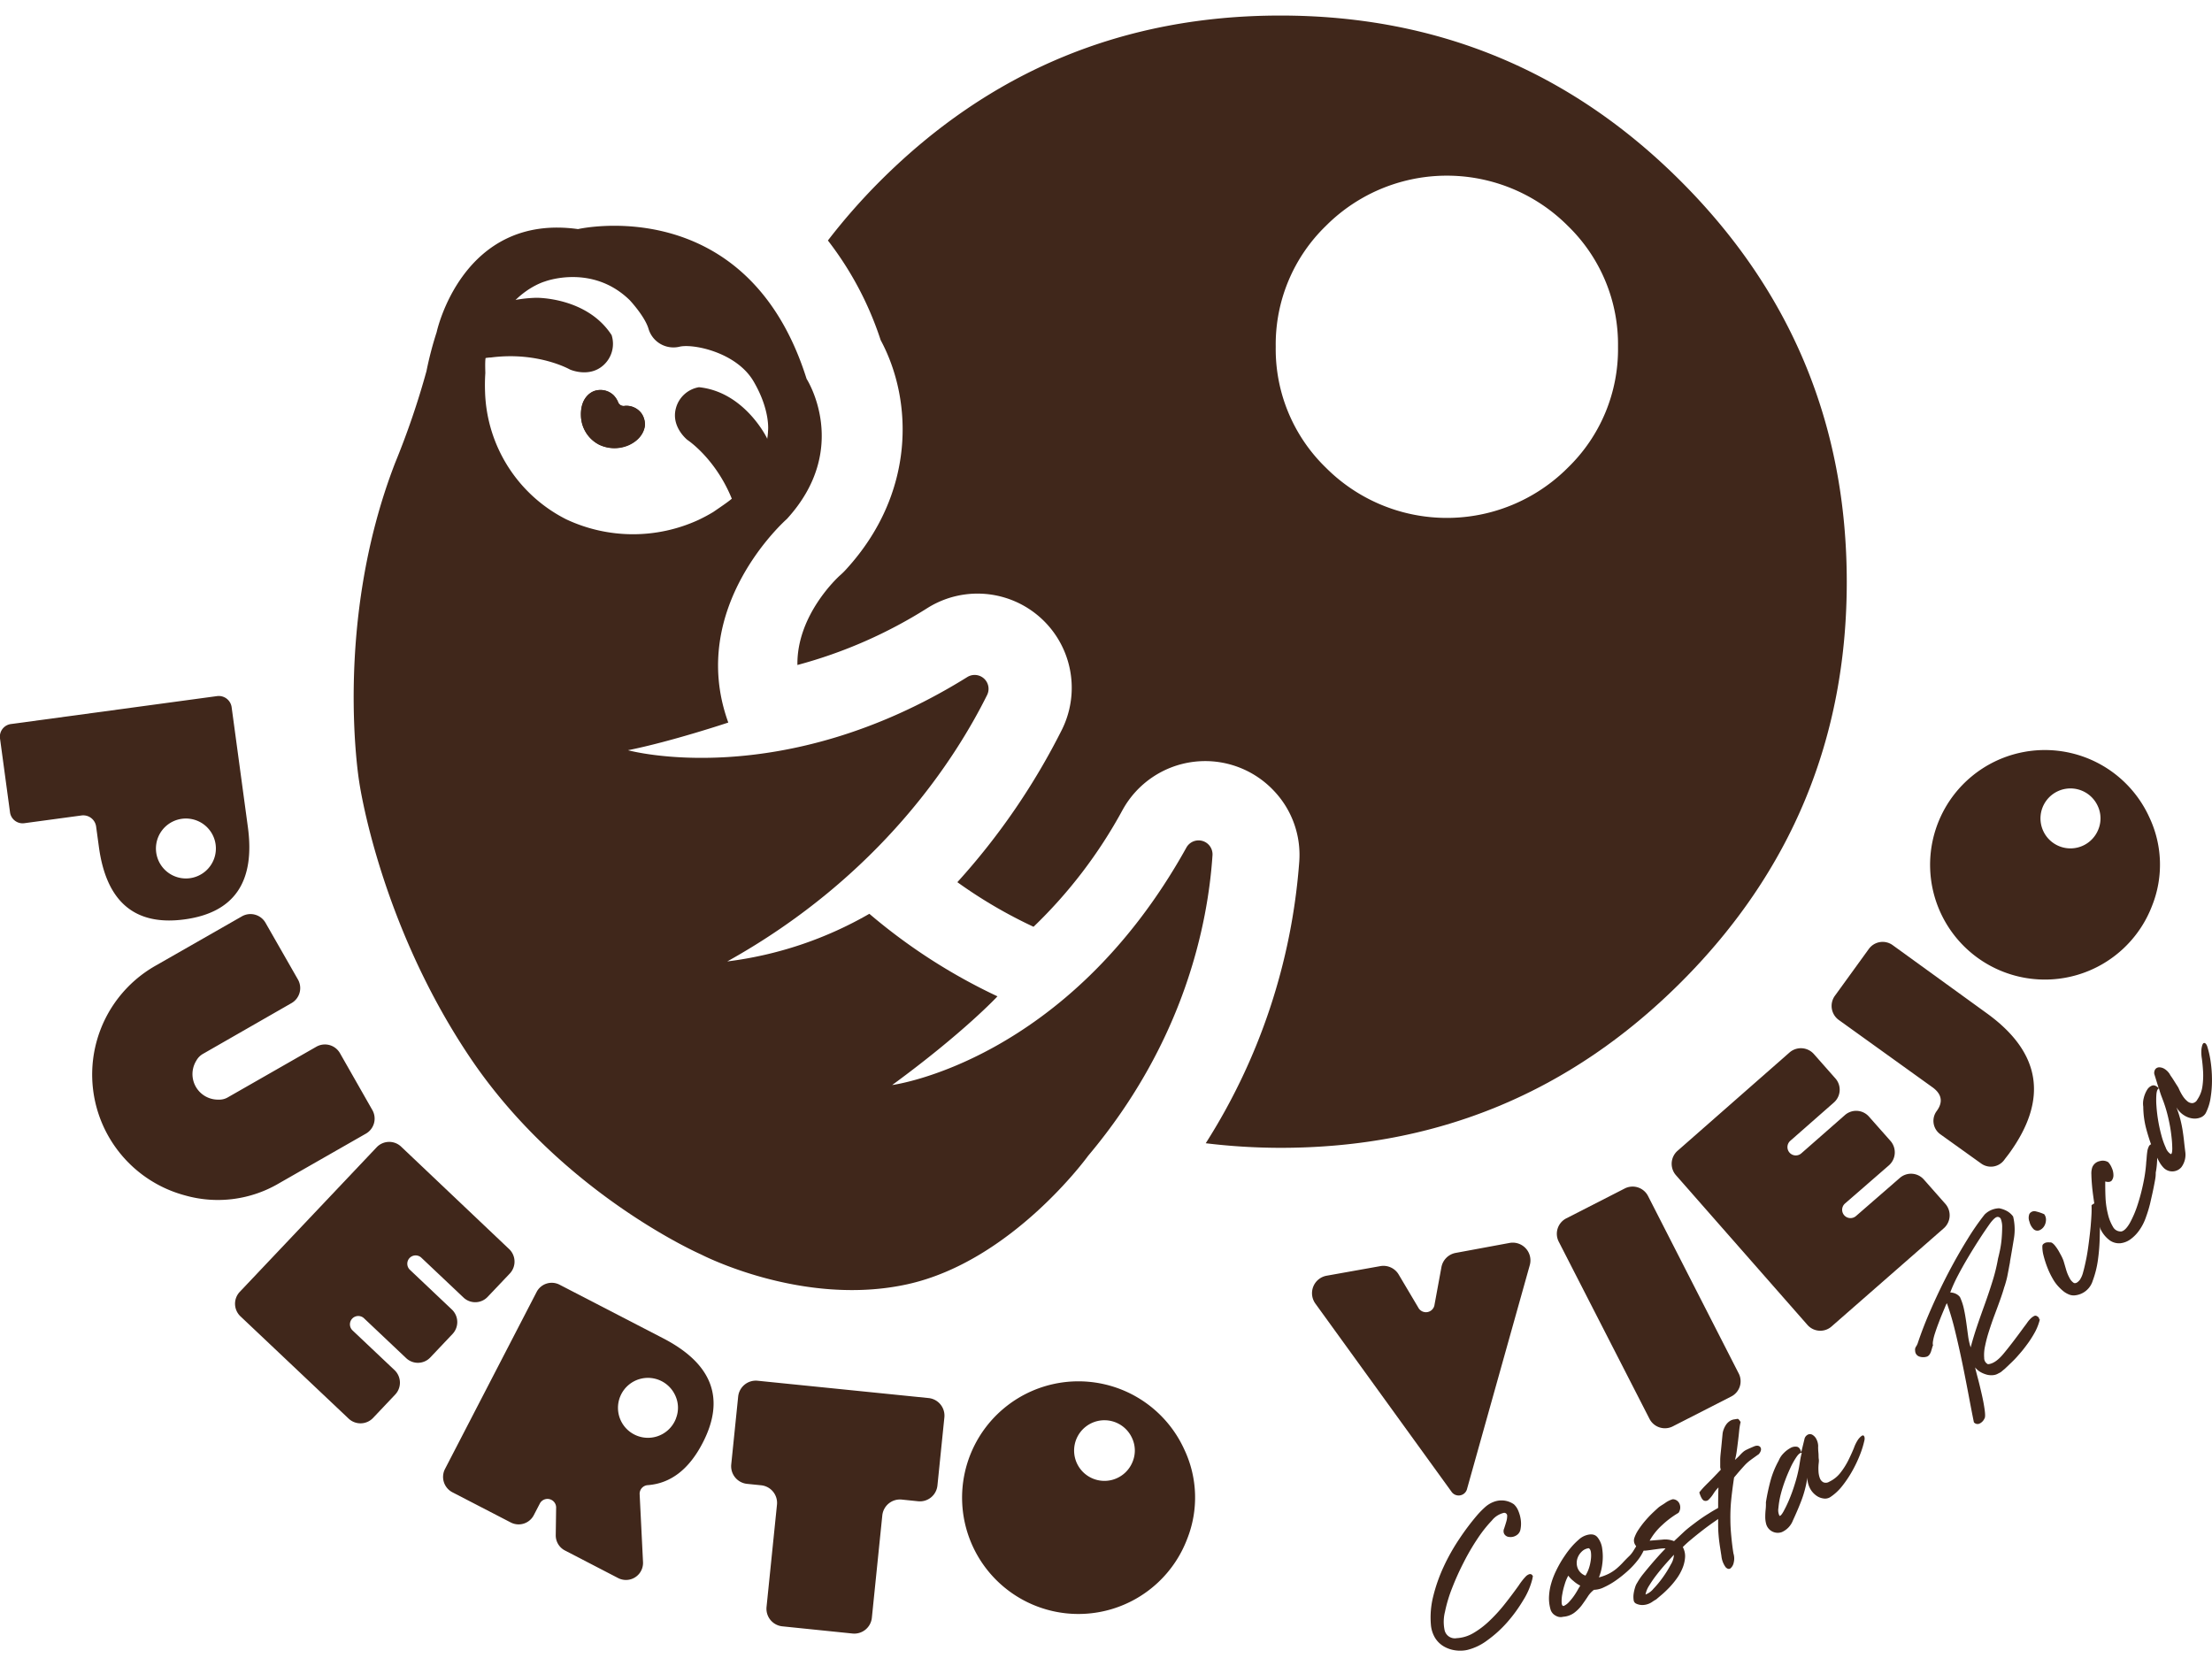
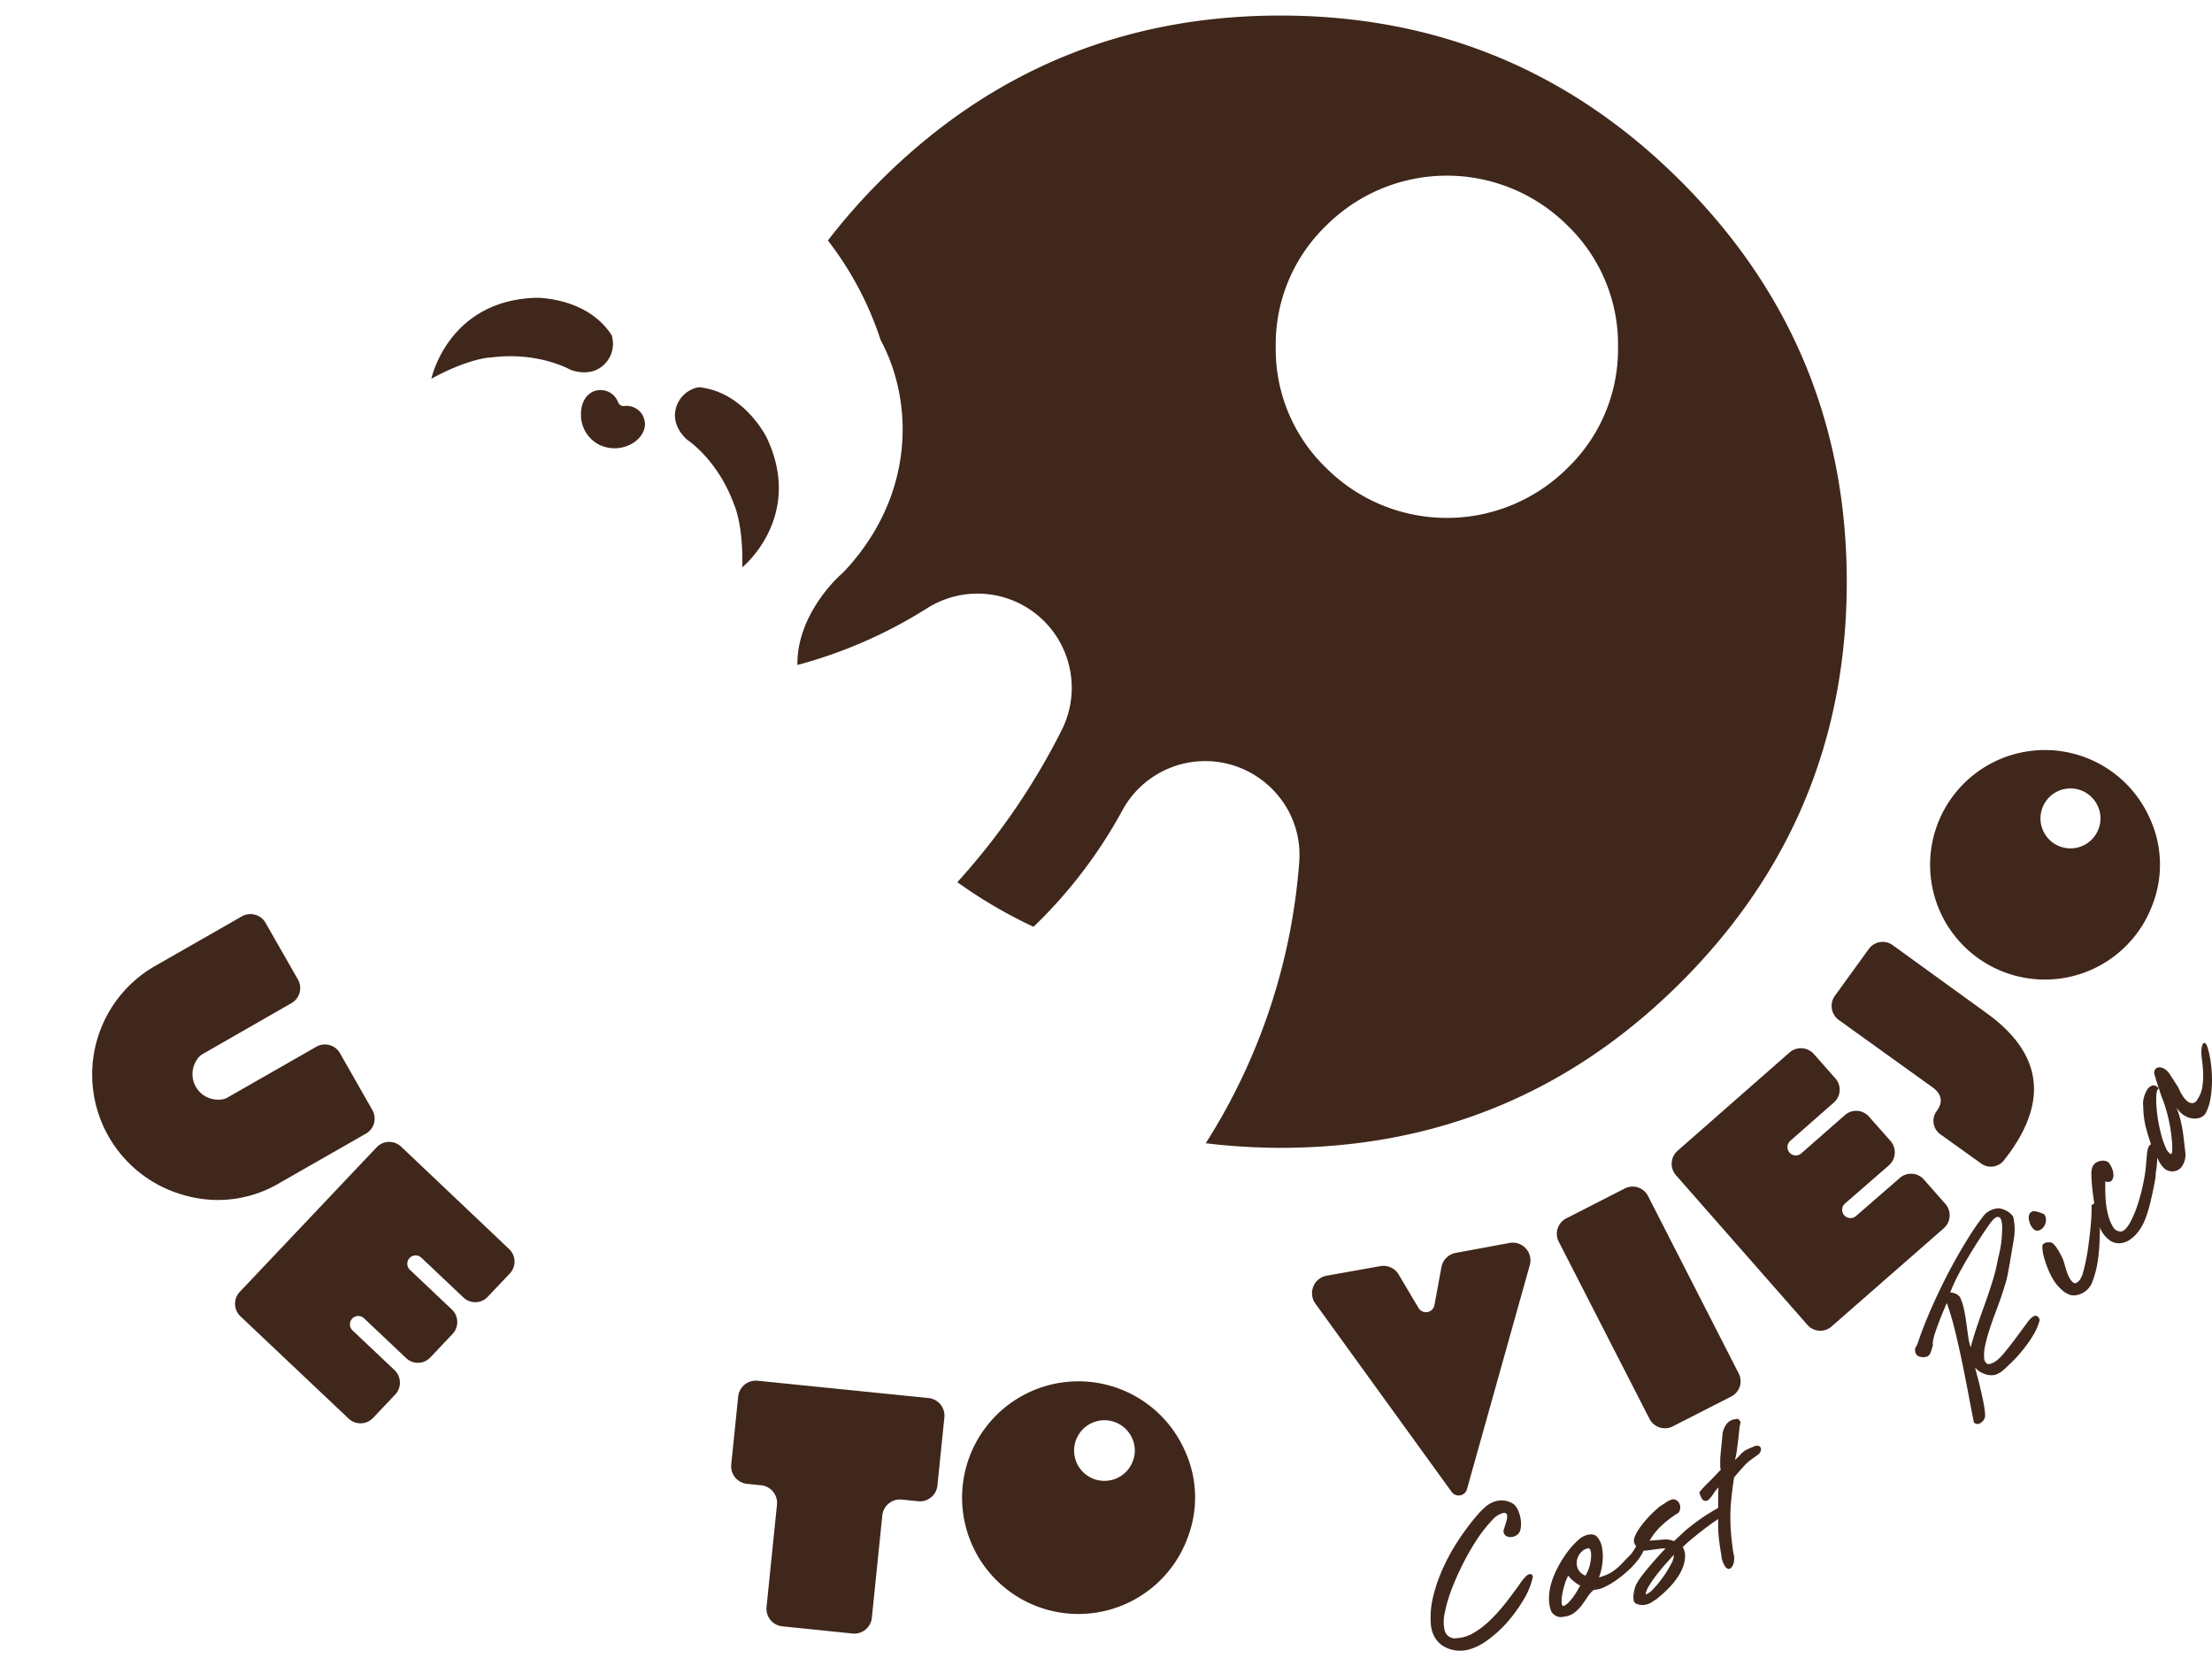
<svg xmlns="http://www.w3.org/2000/svg" id="Capa_1" data-name="Capa 1" viewBox="0 0 510.74 384.75">
  <defs>
    <style>.cls-1{fill:#40271b;}</style>
  </defs>
  <path class="cls-1" d="M171.39,131s14.36-11.64,5.61-30c0,0-5.15-10.52-15.61-11.59a6.64,6.64,0,0,0-5.32,4.83c-1.19,4.34,2.66,7.35,2.66,7.35s7.09,4.63,10.79,15C169.52,116.58,171.62,120.94,171.39,131Z" />
  <path class="cls-1" d="M138.38,102.71a7.72,7.72,0,0,1-4.23-6.64c-.19-4.85,3.12-5.78,3.12-5.78a4.38,4.38,0,0,1,4.42,1,5.1,5.1,0,0,1,1,1.5,1.36,1.36,0,0,0,1.6.94,4.33,4.33,0,0,1,3.88,1.81,4.52,4.52,0,0,1,.75,2.6s0,2.91-3.63,4.63A8.19,8.19,0,0,1,138.38,102.71Z" />
  <path class="cls-1" d="M99.6,87.44s3.83-18.08,24.19-18.68c0,0,11.71-.2,17.43,8.62a6.63,6.63,0,0,1-1.88,6.94c-3.31,3-7.75,1-7.75,1s-7.35-4.2-18.27-2.77C113.32,82.52,108.49,82.63,99.6,87.44Z" />
-   <path class="cls-1" d="M273.92,195.73C246.4,245.25,206,250.54,206,250.54c16.64-12.19,24.31-20.48,24.31-20.48A132.35,132.35,0,0,1,200.73,211a87.27,87.27,0,0,1-32.81,11c35.43-19.73,52.76-46.95,60-61.52a3.21,3.21,0,0,0-4.6-4.13C180.42,183.05,145,173.23,145,173.23c10-2,23.16-6.39,23.16-6.39-9.68-26.7,13.52-47,13.52-47,14.91-16.31,4.56-32.36,4.56-32.36-13.72-43.57-52.78-34.58-52.78-34.58C106.7,49.17,100.82,76.7,100.82,76.7a81.05,81.05,0,0,0-2.35,9,186,186,0,0,1-7.23,21.17c-14.37,37.1-8.31,73.59-8.31,73.59s4.52,32.43,25.65,63.8,53.33,45.42,53.33,45.42,23.45,12.19,47.61,6.86,41.71-29.64,41.71-29.64c22.3-26.5,27.68-53.68,28.73-69.42A3.22,3.22,0,0,0,273.92,195.73ZM112,90.55a42.48,42.48,0,0,1,.06-4.41c-.09-3.94-.09-3.94,1.65-8.38C117.43,67.33,125.8,65,125.8,65s10.9-4.17,19.59,4.3c0,0,3.48,3.7,4.35,6.62a6,6,0,0,0,7.1,4.15c3.09-.78,13.2,1.23,17.16,8s3.33,11.49,3.33,11.49,0,6.65-5.89,13.21c-2.42,2.53-2.87,2.79-6.76,5.46a38.42,38.42,0,0,1-3.4,1.82,36.22,36.22,0,0,1-30.55-.14A34.13,34.13,0,0,1,112,90.55Z" />
-   <path class="cls-1" d="M148.16,95.51a4.33,4.33,0,0,0-3.88-1.81,1.36,1.36,0,0,1-1.6-.94,5.1,5.1,0,0,0-1-1.5,4.38,4.38,0,0,0-4.42-1s-3.31.93-3.12,5.78a7.72,7.72,0,0,0,4.23,6.64,8.19,8.19,0,0,0,6.9,0c3.65-1.72,3.63-4.63,3.63-4.63A4.52,4.52,0,0,0,148.16,95.51Z" />
  <path class="cls-1" d="M388.11,41.86Q349.85,3.59,295.63,3.59T203.16,41.86a141.48,141.48,0,0,0-12,13.67,76.26,76.26,0,0,1,12.18,23c7.57,14.07,8,35.46-7.95,52.91a16.43,16.43,0,0,1-1.45,1.43c-.43.38-10,9.12-9.82,20.68a108.72,108.72,0,0,0,30.1-13.2,21.75,21.75,0,0,1,31,28.08,157.6,157.6,0,0,1-24.17,35.27A109.35,109.35,0,0,0,238.64,214a110.4,110.4,0,0,0,20.57-27,21.77,21.77,0,0,1,35-4.32,21.45,21.45,0,0,1,5.78,16.3,140.34,140.34,0,0,1-21.59,65,143.52,143.52,0,0,0,17.27,1.06q54.21,0,92.48-38.26t38.26-92.48Q426.37,80.12,388.11,41.86ZM362,108a39.44,39.44,0,0,1-55.85,0,38.09,38.09,0,0,1-11.59-27.93,38.1,38.1,0,0,1,11.59-27.92,39.44,39.44,0,0,1,55.85,0,38.1,38.1,0,0,1,11.59,27.92A38.09,38.09,0,0,1,362,108Z" />
  <path class="cls-1" d="M52.58,253.4l20.51-11.73a4,4,0,0,1,5.38,1.47L86,256.36a4,4,0,0,1-1.47,5.38l-20,11.43A27.81,27.81,0,0,1,42.63,276a28.89,28.89,0,0,1-6.74-53l20-11.43A4,4,0,0,1,61.26,213l7.56,13.22a4,4,0,0,1-1.47,5.38L46.84,243.36a4,4,0,0,0-1.51,1.55,5.89,5.89,0,0,0,5.14,9A3.9,3.9,0,0,0,52.58,253.4Z" />
  <path class="cls-1" d="M117.77,294l-5.18,5.46a3.94,3.94,0,0,1-5.57.15l-9.73-9.2a1.93,1.93,0,0,0-2.72.07h0a1.93,1.93,0,0,0,.07,2.72l9.73,9.21a4,4,0,0,1,.15,5.58l-5.17,5.46a3.94,3.94,0,0,1-5.57.15l-9.73-9.2a1.93,1.93,0,0,0-2.72.07h0a1.93,1.93,0,0,0,.07,2.73l9.73,9.2a4,4,0,0,1,.15,5.58l-5.17,5.46a4,4,0,0,1-5.58.16L55.48,303.91a4,4,0,0,1-.15-5.58L87,264.88a4,4,0,0,1,5.58-.15l25,23.71A4,4,0,0,1,117.77,294Z" />
  <path class="cls-1" d="M203.72,349.92l-2.41,23.62a4.08,4.08,0,0,1-4.47,3.65l-16.2-1.66a4.08,4.08,0,0,1-3.65-4.47l2.41-23.62a4.09,4.09,0,0,0-3.65-4.48l-3.26-.33a4.09,4.09,0,0,1-3.65-4.48l1.6-15.68a4.1,4.1,0,0,1,4.48-3.65l39.49,4a4.08,4.08,0,0,1,3.64,4.48L216.45,343a4.07,4.07,0,0,1-4.47,3.65l-3.78-.39A4.1,4.1,0,0,0,203.72,349.92Z" />
  <path class="cls-1" d="M273.48,334.76a26.86,26.86,0,1,0,.64,20.57A25.92,25.92,0,0,0,273.48,334.76Zm-11.93,2.67a7,7,0,1,1-.16-5.36A6.77,6.77,0,0,1,261.55,337.43Z" />
  <path class="cls-1" d="M496.3,188.78a26.5,26.5,0,1,0,.63,20.3A25.55,25.55,0,0,0,496.3,188.78Zm-11.77,2.65a6.92,6.92,0,0,1-12.78.39,6.92,6.92,0,0,1,12.62-5.69A6.73,6.73,0,0,1,484.53,191.43Z" />
  <path class="cls-1" d="M335.12,344.41,303.71,301a4.1,4.1,0,0,1,2.6-6.43l12.43-2.22a4.09,4.09,0,0,1,4.24,2l4.48,7.55a2,2,0,0,0,3.77-.67l1.59-8.64a4.1,4.1,0,0,1,3.31-3.29L348.56,287a4.09,4.09,0,0,1,4.66,5.13l-14.47,51.61A2,2,0,0,1,335.12,344.41Z" />
  <path class="cls-1" d="M380.51,276.14l20.95,41a3.94,3.94,0,0,1-1.71,5.31l-13.56,6.93a4,4,0,0,1-5.31-1.72l-21-41a4,4,0,0,1,1.72-5.31l13.56-6.93A4,4,0,0,1,380.51,276.14Z" />
  <path class="cls-1" d="M418.79,243.36l5,5.66a3.93,3.93,0,0,1-.36,5.56l-10.06,8.84a1.93,1.93,0,0,0-.18,2.72h0a1.93,1.93,0,0,0,2.72.18l10.07-8.84a3.93,3.93,0,0,1,5.56.36l5,5.65a4,4,0,0,1-.37,5.57L426,277.9a1.92,1.92,0,0,0-.18,2.71h0a1.93,1.93,0,0,0,2.72.18L438.65,272a3.94,3.94,0,0,1,5.56.36l5,5.66a4,4,0,0,1-.36,5.56L422.9,306.29a3.94,3.94,0,0,1-5.57-.36l-30.39-34.6a4,4,0,0,1,.36-5.57L413.22,243A4,4,0,0,1,418.79,243.36Z" />
  <path class="cls-1" d="M446.35,251.17l-21.82-15.68a4,4,0,0,1-.89-5.52l7.86-10.85a3.94,3.94,0,0,1,5.51-.88L458.78,234q18.72,13.56,5.16,32.29c-.39.54-.78,1-1.16,1.53l0,0,0,0a3.83,3.83,0,0,1-5.33.85L448,261.9a3.8,3.8,0,0,1-.85-5.32h0C448.66,254.54,448.39,252.73,446.35,251.17Z" />
  <path class="cls-1" d="M347.26,349.32a5,5,0,0,0-2.78,1.76,30,30,0,0,0-3.25,4.09,52.76,52.76,0,0,0-3.23,5.51,62.18,62.18,0,0,0-2.71,6,32.87,32.87,0,0,0-1.65,5.49,9.42,9.42,0,0,0-.12,4.09,2.42,2.42,0,0,0,2.83,2,8.46,8.46,0,0,0,3.79-1.14,19.63,19.63,0,0,0,3.58-2.68,36.21,36.21,0,0,0,3.51-3.79q1.72-2.15,3.46-4.59c.19-.3.43-.64.71-1a11.47,11.47,0,0,1,.85-1,2,2,0,0,1,.87-.57.63.63,0,0,1,.76.38c.09.2.11.28.06.25s-.09.1-.11.41a16.87,16.87,0,0,1-2.14,5A34.13,34.13,0,0,1,348,374.6a27.51,27.51,0,0,1-4.59,4.16,12.77,12.77,0,0,1-4.62,2.22,7.66,7.66,0,0,1-2.79.09,7.22,7.22,0,0,1-2.61-.89,5.9,5.9,0,0,1-2-1.92,7,7,0,0,1-1-3.07,19.88,19.88,0,0,1,.54-6.61,37.37,37.37,0,0,1,2.4-6.81,46.54,46.54,0,0,1,3.62-6.43,56.74,56.74,0,0,1,4.16-5.52,21.22,21.22,0,0,1,1.83-1.85,6.26,6.26,0,0,1,2.27-1.29,5,5,0,0,1,4.34.67,4.09,4.09,0,0,1,1,1.46,8,8,0,0,1,.59,2.14,6.63,6.63,0,0,1-.06,2.14,2,2,0,0,1-.95,1.43,2.48,2.48,0,0,1-1.69.37,1.39,1.39,0,0,1-1.19-.84,1.48,1.48,0,0,1,.05-1.11q.25-.76.48-1.53a4.8,4.8,0,0,0,.22-1.37A.68.68,0,0,0,347.26,349.32Z" />
  <path class="cls-1" d="M369.18,364.23a11.55,11.55,0,0,0,2.31-.86,10,10,0,0,0,1.73-1.14,17.08,17.08,0,0,0,1.45-1.38c.46-.5,1-1.05,1.6-1.63a6.47,6.47,0,0,0,.94-1.23c.26-.43.5-.82.73-1.15a1.87,1.87,0,0,1,.74-.7,1,1,0,0,1,.95.1,2,2,0,0,1-.1,1.75,10.62,10.62,0,0,1-1.4,2.29,18.79,18.79,0,0,1-2.27,2.44,27.92,27.92,0,0,1-2.72,2.18,17,17,0,0,1-2.75,1.59,5.49,5.49,0,0,1-2.35.61,5.76,5.76,0,0,0-1.45,1.59c-.43.66-.9,1.33-1.39,2a8.9,8.9,0,0,1-1.77,1.75,4.86,4.86,0,0,1-2.5.88,2.2,2.2,0,0,1-1.73-.25,2.38,2.38,0,0,1-1.23-1.59,9.24,9.24,0,0,1-.3-3,13.05,13.05,0,0,1,.51-2.91,17.49,17.49,0,0,1,1.07-2.78,27.76,27.76,0,0,1,1.36-2.51c.2-.33.51-.79.92-1.39a21.22,21.22,0,0,1,1.36-1.75,15.91,15.91,0,0,1,1.59-1.59,4.58,4.58,0,0,1,1.61-1c1.23-.43,2.14-.3,2.74.39a5.21,5.21,0,0,1,1.12,2.73,12.46,12.46,0,0,1,0,3.55A12,12,0,0,1,369.18,364.23Zm-8.11,6.59a3.87,3.87,0,0,0,1.21-.91,13.25,13.25,0,0,0,1.12-1.38,16,16,0,0,0,.88-1.4q.38-.67.6-1a7,7,0,0,1-1.56-1.06,6,6,0,0,1-1.21-1.24,9.36,9.36,0,0,0-.81,1.94,17,17,0,0,0-.58,2.37,8.36,8.36,0,0,0-.14,2C360.62,370.62,360.78,370.87,361.07,370.82Zm5-7a7.73,7.73,0,0,0,.83-1.78,10.17,10.17,0,0,0,.43-2,6.58,6.58,0,0,0,0-1.68q-.13-.72-.51-.87a2.79,2.79,0,0,0-1.68.86,3.8,3.8,0,0,0-1,1.78,3.42,3.42,0,0,0,.15,2A3,3,0,0,0,366.08,363.82Z" />
  <path class="cls-1" d="M386.22,346.18a1.71,1.71,0,0,1,1.48.87,2.14,2.14,0,0,1-.14,2.27,21.06,21.06,0,0,0-3.81,2.86,14,14,0,0,0-2.85,3.57l2.94-.24a5.44,5.44,0,0,1,2.69.35c.59-.56,1.3-1.21,2.13-2s1.75-1.48,2.74-2.23,2-1.45,3.12-2.14a34,34,0,0,1,3.1-1.76,1.44,1.44,0,0,1,1,.21.72.72,0,0,1,.28.53,1.22,1.22,0,0,1-.12.63,1.71,1.71,0,0,1-.23.43c-.76.49-1.6,1.06-2.54,1.71s-1.88,1.33-2.81,2.05-1.82,1.43-2.65,2.13a24,24,0,0,0-2,1.81,4.34,4.34,0,0,1,.53,2.3,8.11,8.11,0,0,1-.53,2.4,11.35,11.35,0,0,1-1.37,2.52,19.35,19.35,0,0,1-1.73,2.1c-.61.63-1.18,1.18-1.72,1.64s-1,.84-1.32,1.12a10.08,10.08,0,0,0-.9.56,3.83,3.83,0,0,1-1,.51,4.08,4.08,0,0,1-1.24.23,3.37,3.37,0,0,1-1.49-.32,1,1,0,0,1-.58-.85,5,5,0,0,1,0-1.44,9.6,9.6,0,0,1,.36-1.54,3.84,3.84,0,0,1,.47-1,14.91,14.91,0,0,1,1.46-2.12q.85-1.06,1.74-2.1c.58-.69,1.16-1.34,1.75-2s1.12-1.19,1.59-1.7a7.13,7.13,0,0,0-1.33.07l-1.55.21c-.51.08-1,.14-1.48.2a3,3,0,0,1-1.19-.07,2.55,2.55,0,0,1-1.35-1.08,1.9,1.9,0,0,1-.32-1.71,8,8,0,0,1,.89-1.83,21.87,21.87,0,0,1,1.43-1.94c.54-.64,1.08-1.24,1.63-1.78s1.06-1,1.53-1.43,1.14-.76,1.68-1.16A5.72,5.72,0,0,1,386.22,346.18Zm-6.28,22a4.23,4.23,0,0,0,1.82-1.31,23.19,23.19,0,0,0,2.19-2.66,24.41,24.41,0,0,0,1.83-2.95,4.63,4.63,0,0,0,.72-2.26c-.53.58-1.16,1.27-1.88,2.08s-1.41,1.65-2.08,2.51a26,26,0,0,0-1.74,2.51A5.77,5.77,0,0,0,379.94,368.18Z" />
  <path class="cls-1" d="M401.9,328.34a15.61,15.61,0,0,0-.33,2c-.07.76-.16,1.55-.26,2.37s-.2,1.61-.31,2.39a14.35,14.35,0,0,1-.41,2,12.41,12.41,0,0,0,1.13-1.08,10,10,0,0,1,.73-.73,3.66,3.66,0,0,1,.91-.58c.38-.19.92-.42,1.62-.72s1.26-.19,1.51.22.12.94-.38,1.55c-.83.59-1.48,1.05-1.92,1.38a10,10,0,0,0-1.16,1c-.32.34-.68.74-1.07,1.18s-.92,1.06-1.57,1.84q-.45,3-.68,5.34a40.64,40.64,0,0,0-.17,4.43c0,1.37.1,2.68.22,3.93s.27,2.53.48,3.83a3.87,3.87,0,0,1,.07,2.1,2.3,2.3,0,0,1-.75,1.35c-.33.23-.7.15-1.1-.24a5.33,5.33,0,0,1-1-2.66c-.11-.69-.2-1.29-.28-1.79s-.15-1-.22-1.54-.12-1.11-.17-1.74-.08-1.41-.08-2.34,0-2.08,0-3.43,0-3,.07-4.94a8.39,8.39,0,0,0-1.14,1.42,7.27,7.27,0,0,1-1.09,1.37,1,1,0,0,1-1.1.25c-.39-.16-.75-.79-1.09-1.89a17.33,17.33,0,0,1,1.38-1.57c.36-.37.71-.71,1-1s.69-.69,1.06-1.08l1.53-1.61a1.93,1.93,0,0,1-.14-.81c0-.35,0-.83,0-1.45s.09-1.41.19-2.37.21-2.12.34-3.49a4,4,0,0,1,.24-1.1,5.22,5.22,0,0,1,.55-1.11,3.16,3.16,0,0,1,.85-.86,2.39,2.39,0,0,1,1.09-.42l.75-.12C401.36,327.6,401.56,327.84,401.9,328.34Z" />
-   <path class="cls-1" d="M416.69,332.1a1.52,1.52,0,0,1,.81-.87,1.11,1.11,0,0,1,1,.09,2.34,2.34,0,0,1,.86.92,3.69,3.69,0,0,1,.45,1.64,5.64,5.64,0,0,0,0,.75c0,.34.06.72.08,1.12s0,.8.06,1.17,0,.64,0,.79a10.51,10.51,0,0,0-.07,2,5.1,5.1,0,0,0,.33,1.64,1.75,1.75,0,0,0,.8.92,1.48,1.48,0,0,0,1.37-.14A7.15,7.15,0,0,0,425,340a17.15,17.15,0,0,0,1.8-2.87c.49-1,.91-1.92,1.26-2.78a9,9,0,0,1,1-2c.56-.71,1-1,1.2-.88s.33.45.25,1a21.18,21.18,0,0,1-.95,3.18,29.32,29.32,0,0,1-1.77,3.81,25.63,25.63,0,0,1-2.4,3.63,11.62,11.62,0,0,1-2.85,2.64A2.26,2.26,0,0,1,421,346a3.61,3.61,0,0,1-1.68-.7,4.72,4.72,0,0,1-1.4-1.63,5.39,5.39,0,0,1-.61-2.49,23.92,23.92,0,0,1-.63,3,25,25,0,0,1-.8,2.44c-.29.76-.59,1.49-.9,2.21s-.64,1.47-1,2.24a4.83,4.83,0,0,1-2.56,2.7,2.78,2.78,0,0,1-3.06-.81,2.75,2.75,0,0,1-.6-1.22,6,6,0,0,1-.17-1.54,15.81,15.81,0,0,1,.09-1.66,11.59,11.59,0,0,0,.06-1.65,48.73,48.73,0,0,1,1.09-5.09,20.94,20.94,0,0,1,1.85-4.51,5.12,5.12,0,0,1,1.08-1.66,6.55,6.55,0,0,1,1.61-1.26,2.27,2.27,0,0,1,1.53-.31c.47.09.8.52,1,1.28ZM410.87,350c.19.09.49-.22.89-.92a29,29,0,0,0,1.31-2.7,38,38,0,0,0,1.34-3.7,32,32,0,0,0,1-4c.05-.33.13-.79.22-1.38a16.7,16.7,0,0,1,.39-1.83c-.32-.06-.7.23-1.15.85a17.72,17.72,0,0,0-1.36,2.36c-.46,1-.91,2-1.33,3.16a31.19,31.19,0,0,0-1.05,3.35,19.26,19.26,0,0,0-.5,3A2.93,2.93,0,0,0,410.87,350Z" />
  <path class="cls-1" d="M458.23,280.45A4.93,4.93,0,0,1,461.6,279a6.1,6.1,0,0,1,1.71.59,4.45,4.45,0,0,1,1.51,1.31A12.69,12.69,0,0,1,465,286q-.44,2.7-.89,5.23c0,.27-.11.68-.21,1.24s-.21,1.15-.33,1.76a17.93,17.93,0,0,1-.41,1.75c-.16.56-.29,1-.39,1.24-.22.8-.54,1.78-.95,2.93s-.85,2.34-1.31,3.56-.88,2.47-1.28,3.72a31.08,31.08,0,0,0-.9,3.44,9.28,9.28,0,0,0-.19,2.68A1.57,1.57,0,0,0,459,315c1.1-.06,2.28-.84,3.53-2.33s2.86-3.58,4.82-6.28c.18-.23.41-.53.67-.9a6.55,6.55,0,0,1,.82-1,3.39,3.39,0,0,1,.82-.61.64.64,0,0,1,.73.08c.15,0,.22.08.22.14a.08.08,0,0,1-.09.09.2.2,0,0,0,.14,0,.33.33,0,0,1,.17.31c0,.15.05.2.17.14a12.81,12.81,0,0,1-1.06,2.81,25.55,25.55,0,0,1-1.51,2.45c-.52.73-1,1.36-1.42,1.88s-.85,1-1.28,1.49-.87.92-1.32,1.36l-1.51,1.44c-.36.29-.6.49-.73.61a2.82,2.82,0,0,1-.72.43,2.85,2.85,0,0,1-1.26.42,4.15,4.15,0,0,1-1.47-.12,6,6,0,0,1-1.46-.61,4.42,4.42,0,0,1-1.22-1.06c.13.57.36,1.46.68,2.67s.61,2.46.9,3.73.5,2.43.64,3.49.12,1.71-.07,1.94a2.32,2.32,0,0,1-1.16,1.16,1.09,1.09,0,0,1-1.27-.32q-.52-2.55-1.2-6.18c-.46-2.42-.94-4.91-1.47-7.47s-1.09-5.05-1.69-7.51a62.57,62.57,0,0,0-1.87-6.33,3.84,3.84,0,0,0-.4.82l-.73,1.74c-.28.68-.56,1.41-.85,2.17s-.54,1.49-.76,2.17a11.93,11.93,0,0,0-.46,1.8c-.09.52-.07.84,0,1a4.39,4.39,0,0,0-.23.67c-.07.23-.14.48-.22.73a3,3,0,0,1-.33.7,1.41,1.41,0,0,1-.57.51,2.8,2.8,0,0,1-1.83,0,1.41,1.41,0,0,1-.95-1.32,1.29,1.29,0,0,1,.15-.89,4.21,4.21,0,0,0,.42-.79q1.33-4,3.24-8.3c1.27-2.87,2.6-5.64,4-8.3s2.82-5.14,4.24-7.43A57.44,57.44,0,0,1,458.23,280.45Zm3.12,10.1q.19-.71.45-1.95a23.21,23.21,0,0,0,.37-2.58c.07-.89.12-1.75.12-2.56a5.09,5.09,0,0,0-.27-1.88.79.79,0,0,0-.86-.58c-.39.05-.92.52-1.59,1.39-.8,1.12-1.65,2.36-2.54,3.74s-1.76,2.78-2.61,4.21-1.64,2.83-2.37,4.23a34.56,34.56,0,0,0-1.75,3.87,3.14,3.14,0,0,1,1.46.39,2.59,2.59,0,0,1,.79.68,12.69,12.69,0,0,1,.92,2.79c.22,1,.39,2.05.54,3.11s.28,2.09.42,3.09a14.59,14.59,0,0,0,.59,2.62c.42-1.62.93-3.28,1.51-5s1.19-3.41,1.81-5.14,1.2-3.46,1.74-5.21A41.17,41.17,0,0,0,461.35,290.55Z" />
  <path class="cls-1" d="M472,280.37a2.08,2.08,0,0,1,.4,1.44,2.85,2.85,0,0,1-.47,1.41,2.35,2.35,0,0,1-1.05.86,1.28,1.28,0,0,1-1.29-.22,3.61,3.61,0,0,1-1-1.77,2.4,2.4,0,0,1,0-1.81,1.34,1.34,0,0,1,1.49-.56A10.45,10.45,0,0,1,472,280.37Zm8.16,15.25a5.49,5.49,0,0,0,.83-1.89c.26-.9.5-2,.73-3.13s.42-2.45.59-3.78.32-2.58.42-3.75.17-2.19.2-3.05,0-1.42,0-1.72c.61-.53,1.11-.65,1.51-.34s.57,1.42.51,3.34c-.05,1.11-.09,2.54-.13,4.29a45,45,0,0,1-.41,5.28,22.46,22.46,0,0,1-1.2,4.83,4.79,4.79,0,0,1-4.19,3.41,2.81,2.81,0,0,1-1.34-.22,5.34,5.34,0,0,1-1.14-.65,10.6,10.6,0,0,1-1-.9,9.21,9.21,0,0,1-1.48-1.92,18.46,18.46,0,0,1-1.29-2.64,23.29,23.29,0,0,1-.9-2.76,8.12,8.12,0,0,1-.3-2.31.7.7,0,0,1,.33-.54,1.5,1.5,0,0,1,.69-.29,3.72,3.72,0,0,1,.74,0,.86.86,0,0,1,.46.09,3.11,3.11,0,0,1,.71.67,10.28,10.28,0,0,1,.8,1.16c.24.43.48.86.7,1.28a10.14,10.14,0,0,1,.44,1c.18.59.37,1.25.59,2a9.38,9.38,0,0,0,.81,2,2.93,2.93,0,0,0,1,1.16C479.22,296.39,479.65,296.2,480.14,295.62Z" />
  <path class="cls-1" d="M486.09,272.81c0,1.06,0,2.27.06,3.64a19,19,0,0,0,.54,3.82,10.15,10.15,0,0,0,1.18,3,2,2,0,0,0,2,1.07c.63-.17,1.28-.85,1.93-2a24.44,24.44,0,0,0,1.78-4.2,46.09,46.09,0,0,0,1.31-5,34.38,34.38,0,0,0,.65-4.53c0-.28.07-.65.1-1.13s.07-.95.14-1.44a3.92,3.92,0,0,1,.36-1.29.92.92,0,0,1,.76-.58c.45-.05.75.19.92.72a6.67,6.67,0,0,1,.26,1.93A19.51,19.51,0,0,1,498,269a17,17,0,0,1-.25,1.76,7.87,7.87,0,0,1-.13,1.56c-.11.63-.24,1.3-.38,2s-.3,1.43-.46,2.12-.28,1.26-.39,1.7a30.36,30.36,0,0,1-.9,2.91,11.7,11.7,0,0,1-1.52,3,8.77,8.77,0,0,1-2,2.07,4.84,4.84,0,0,1-2.37.95,3.74,3.74,0,0,1-2.42-.63,6.87,6.87,0,0,1-2.17-2.62,12.39,12.39,0,0,1-.53-1.53c-.21-.72-.41-1.56-.59-2.51s-.34-1.95-.49-3-.28-2.08-.36-3-.14-1.83-.15-2.58a4.47,4.47,0,0,1,.21-1.67,2.36,2.36,0,0,1,1.75-1.43,2.41,2.41,0,0,1,1.94.26,4.33,4.33,0,0,1,.81,1.31,4,4,0,0,1,.38,1.65,2,2,0,0,1-.41,1.3C487.27,272.93,486.78,273,486.09,272.81Z" />
  <path class="cls-1" d="M497.42,248a1.5,1.5,0,0,1,.26-1.15,1.17,1.17,0,0,1,.89-.4,2.37,2.37,0,0,1,1.21.37,3.8,3.8,0,0,1,1.2,1.2,4.15,4.15,0,0,0,.4.63c.2.29.4.6.62.95s.42.67.63,1a5.64,5.64,0,0,1,.41.68,11.57,11.57,0,0,0,.94,1.78,5.37,5.37,0,0,0,1.1,1.25,1.75,1.75,0,0,0,1.15.41,1.47,1.47,0,0,0,1.12-.81,7.16,7.16,0,0,0,1.19-3.14,17.52,17.52,0,0,0,.14-3.38c-.07-1.11-.16-2.12-.29-3a9.05,9.05,0,0,1-.08-2.2c.13-.9.34-1.35.61-1.36s.51.23.7.73a21.15,21.15,0,0,1,.76,3.24,29.08,29.08,0,0,1,.35,4.18,25.18,25.18,0,0,1-.29,4.35,11.58,11.58,0,0,1-1.15,3.7,2.36,2.36,0,0,1-1.19,1,3.62,3.62,0,0,1-1.81.23,4.64,4.64,0,0,1-2-.73,5.3,5.3,0,0,1-1.77-1.86,25.51,25.51,0,0,1,.94,2.92q.33,1.32.51,2.52c.12.79.23,1.58.31,2.36s.18,1.59.28,2.42a4.84,4.84,0,0,1-.88,3.61,2.78,2.78,0,0,1-4.19.06,6.55,6.55,0,0,1-.91-1.26c-.27-.47-.51-1-.75-1.49a11.79,11.79,0,0,0-.76-1.46q-1-2.69-1.58-4.95a20.37,20.37,0,0,1-.62-4.85,5,5,0,0,1,.11-2,6.46,6.46,0,0,1,.77-1.89,2.26,2.26,0,0,1,1.18-1c.45-.15.95.05,1.5.61Zm3.83,18.47c.21,0,.31-.44.32-1.24a26.42,26.42,0,0,0-.21-3,33.84,33.84,0,0,0-.67-3.89,31.36,31.36,0,0,0-1.14-3.94l-.49-1.3c-.21-.56-.4-1.16-.57-1.79-.31.11-.5.55-.58,1.31a17.65,17.65,0,0,0,0,2.73,35.07,35.07,0,0,0,1.15,6.82,17.49,17.49,0,0,0,1,2.82A2.9,2.9,0,0,0,501.25,266.51Z" />
-   <path class="cls-1" d="M153.08,309l-23.87-12.35a3.93,3.93,0,0,0-5.31,1.68l-21.17,40.9a4,4,0,0,0,1.68,5.32l13.53,7a3.94,3.94,0,0,0,5.31-1.69l1.44-2.77a2,2,0,0,1,3.72.94l-.09,6.44a3.92,3.92,0,0,0,2.13,3.55l12.27,6.36a3.94,3.94,0,0,0,5.75-3.7L147.69,345a2,2,0,0,1,1.88-2.07q7.94-.6,12.67-9.75Q170.19,317.83,153.08,309Zm3,18.53a6.92,6.92,0,1,1-.16-5.29A6.68,6.68,0,0,1,156.08,327.5Z" />
-   <path class="cls-1" d="M57.22,190.88l-3.74-27.61a3,3,0,0,0-3.33-2.54L2.56,167.18A2.94,2.94,0,0,0,0,170.5l2.31,17.05a2.94,2.94,0,0,0,3.32,2.53l13.23-1.79a3,3,0,0,1,3.33,2.54l.64,4.7q2.58,19.1,19.8,16.76T57.22,190.88Zm-7.82,7.49a6.92,6.92,0,1,1-9.31-8.76,6.92,6.92,0,0,1,9.31,8.76Z" />
</svg>